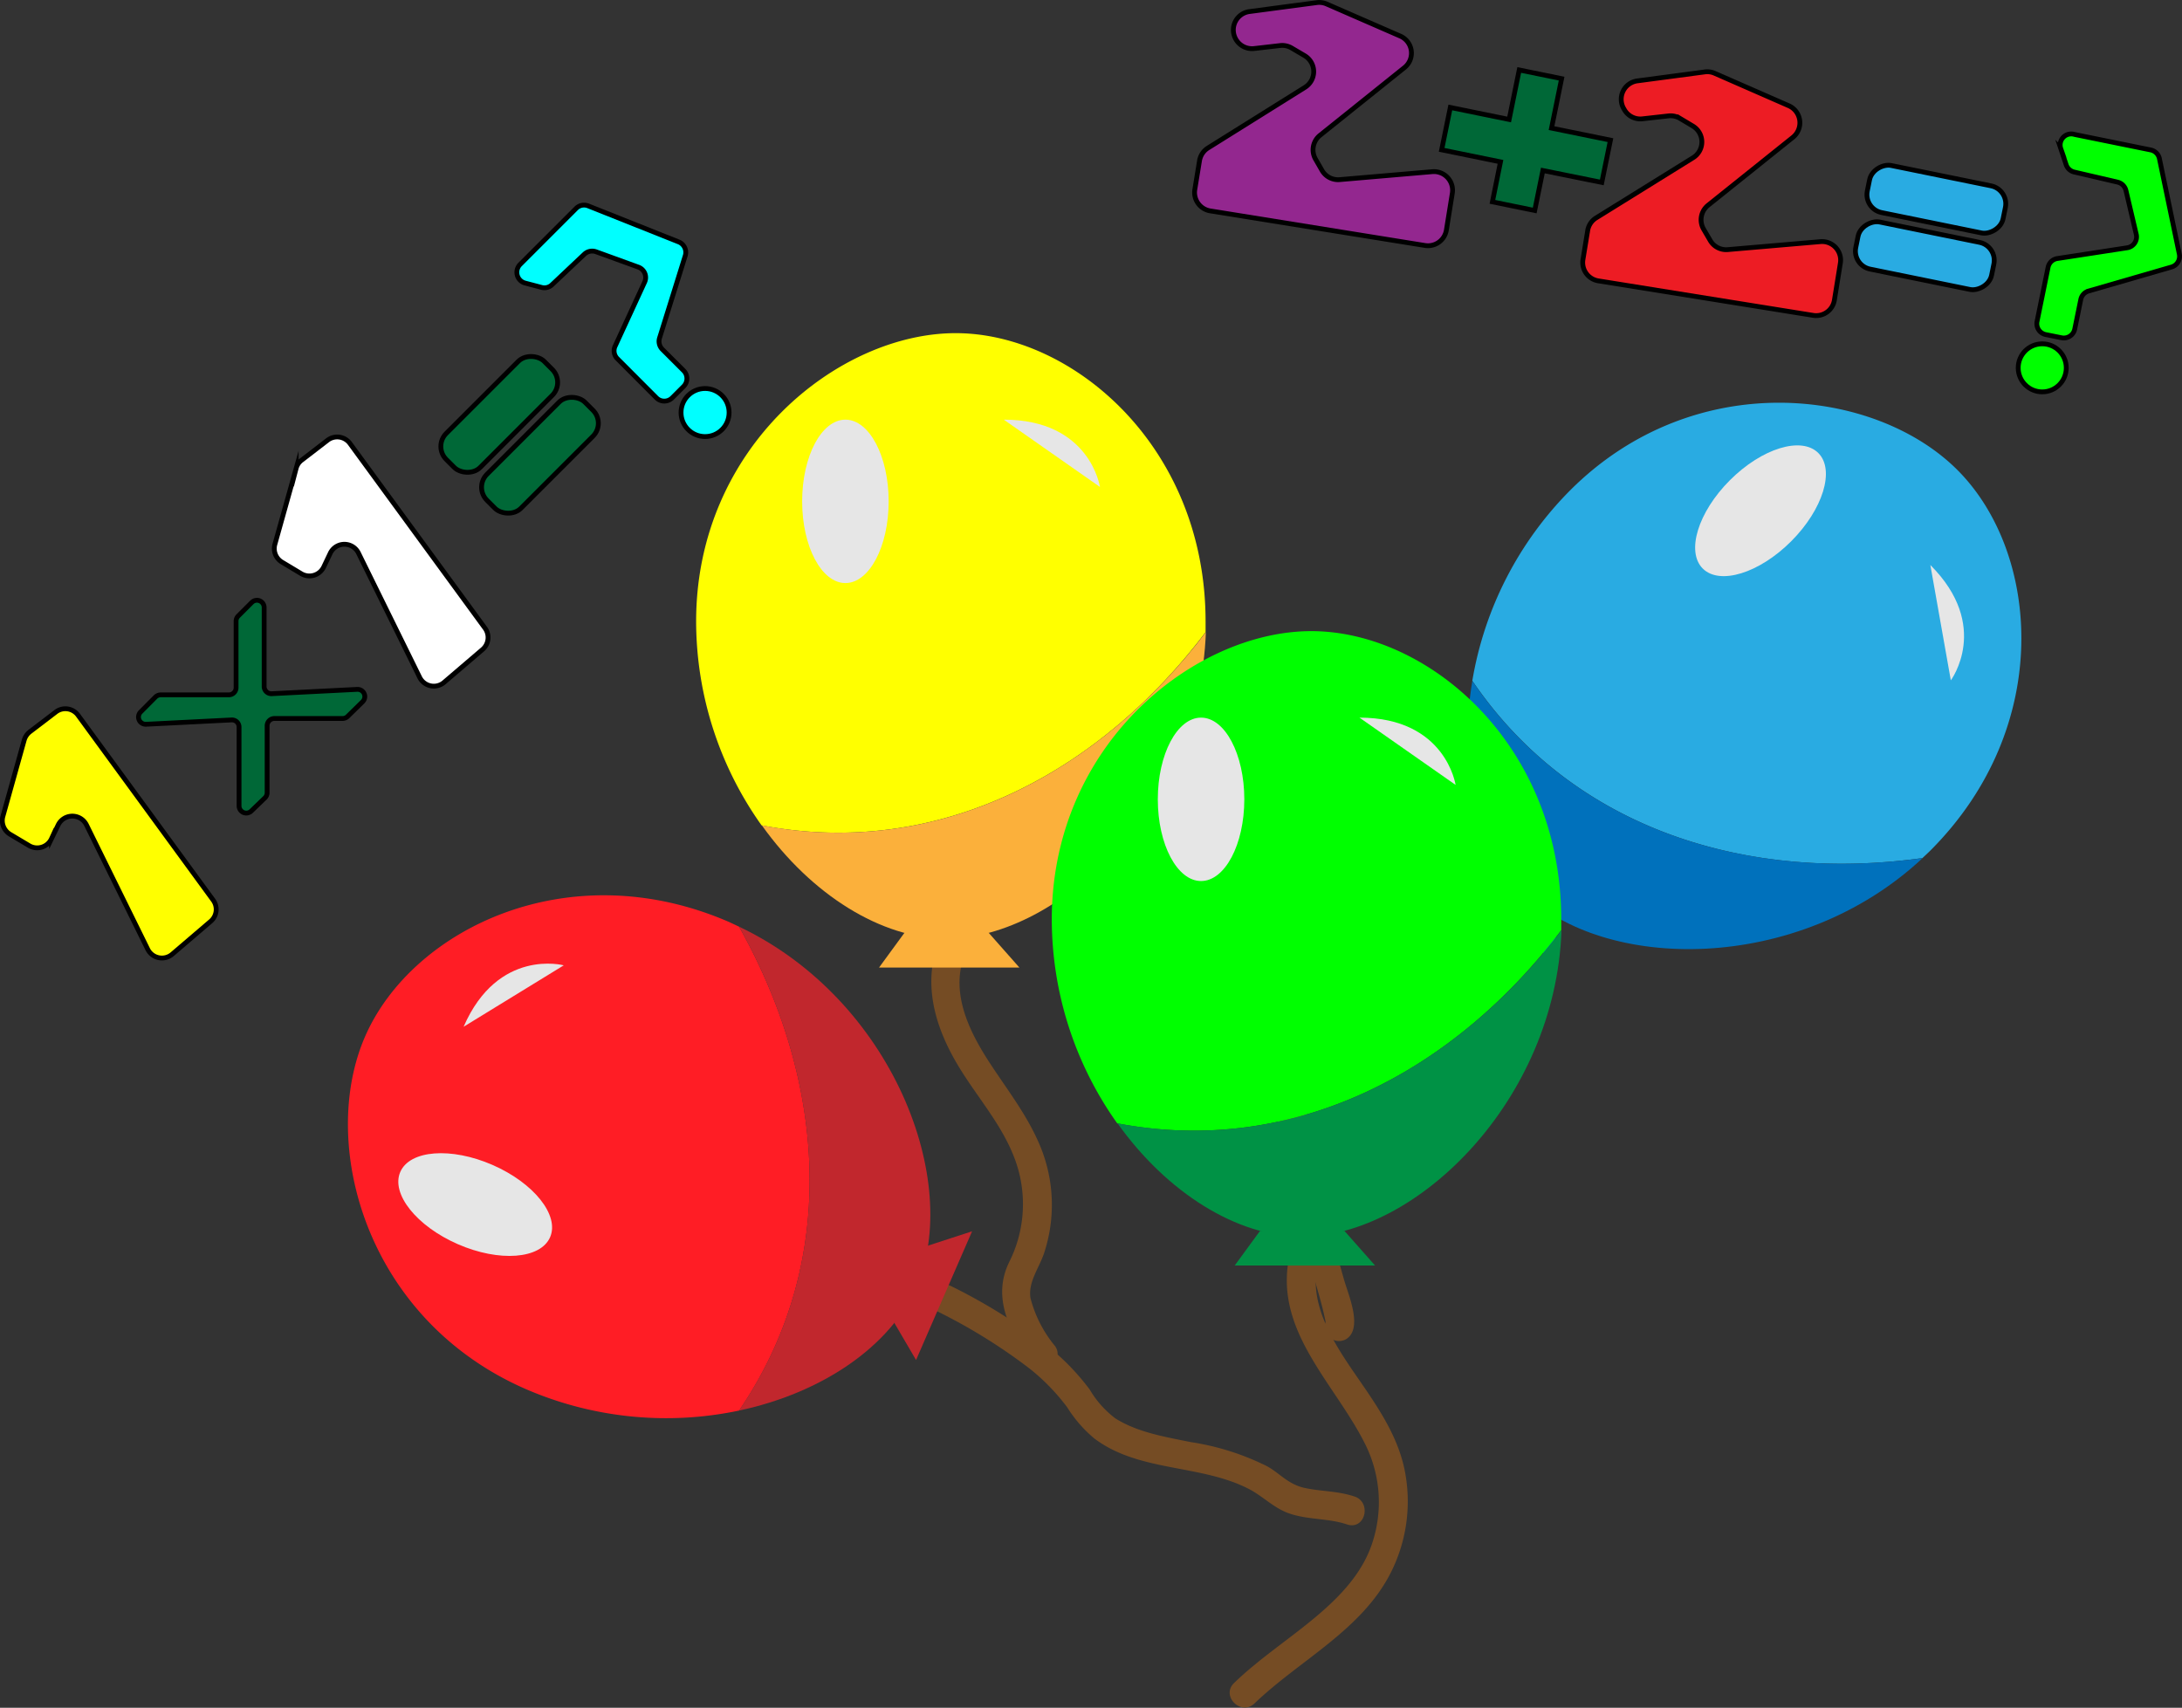
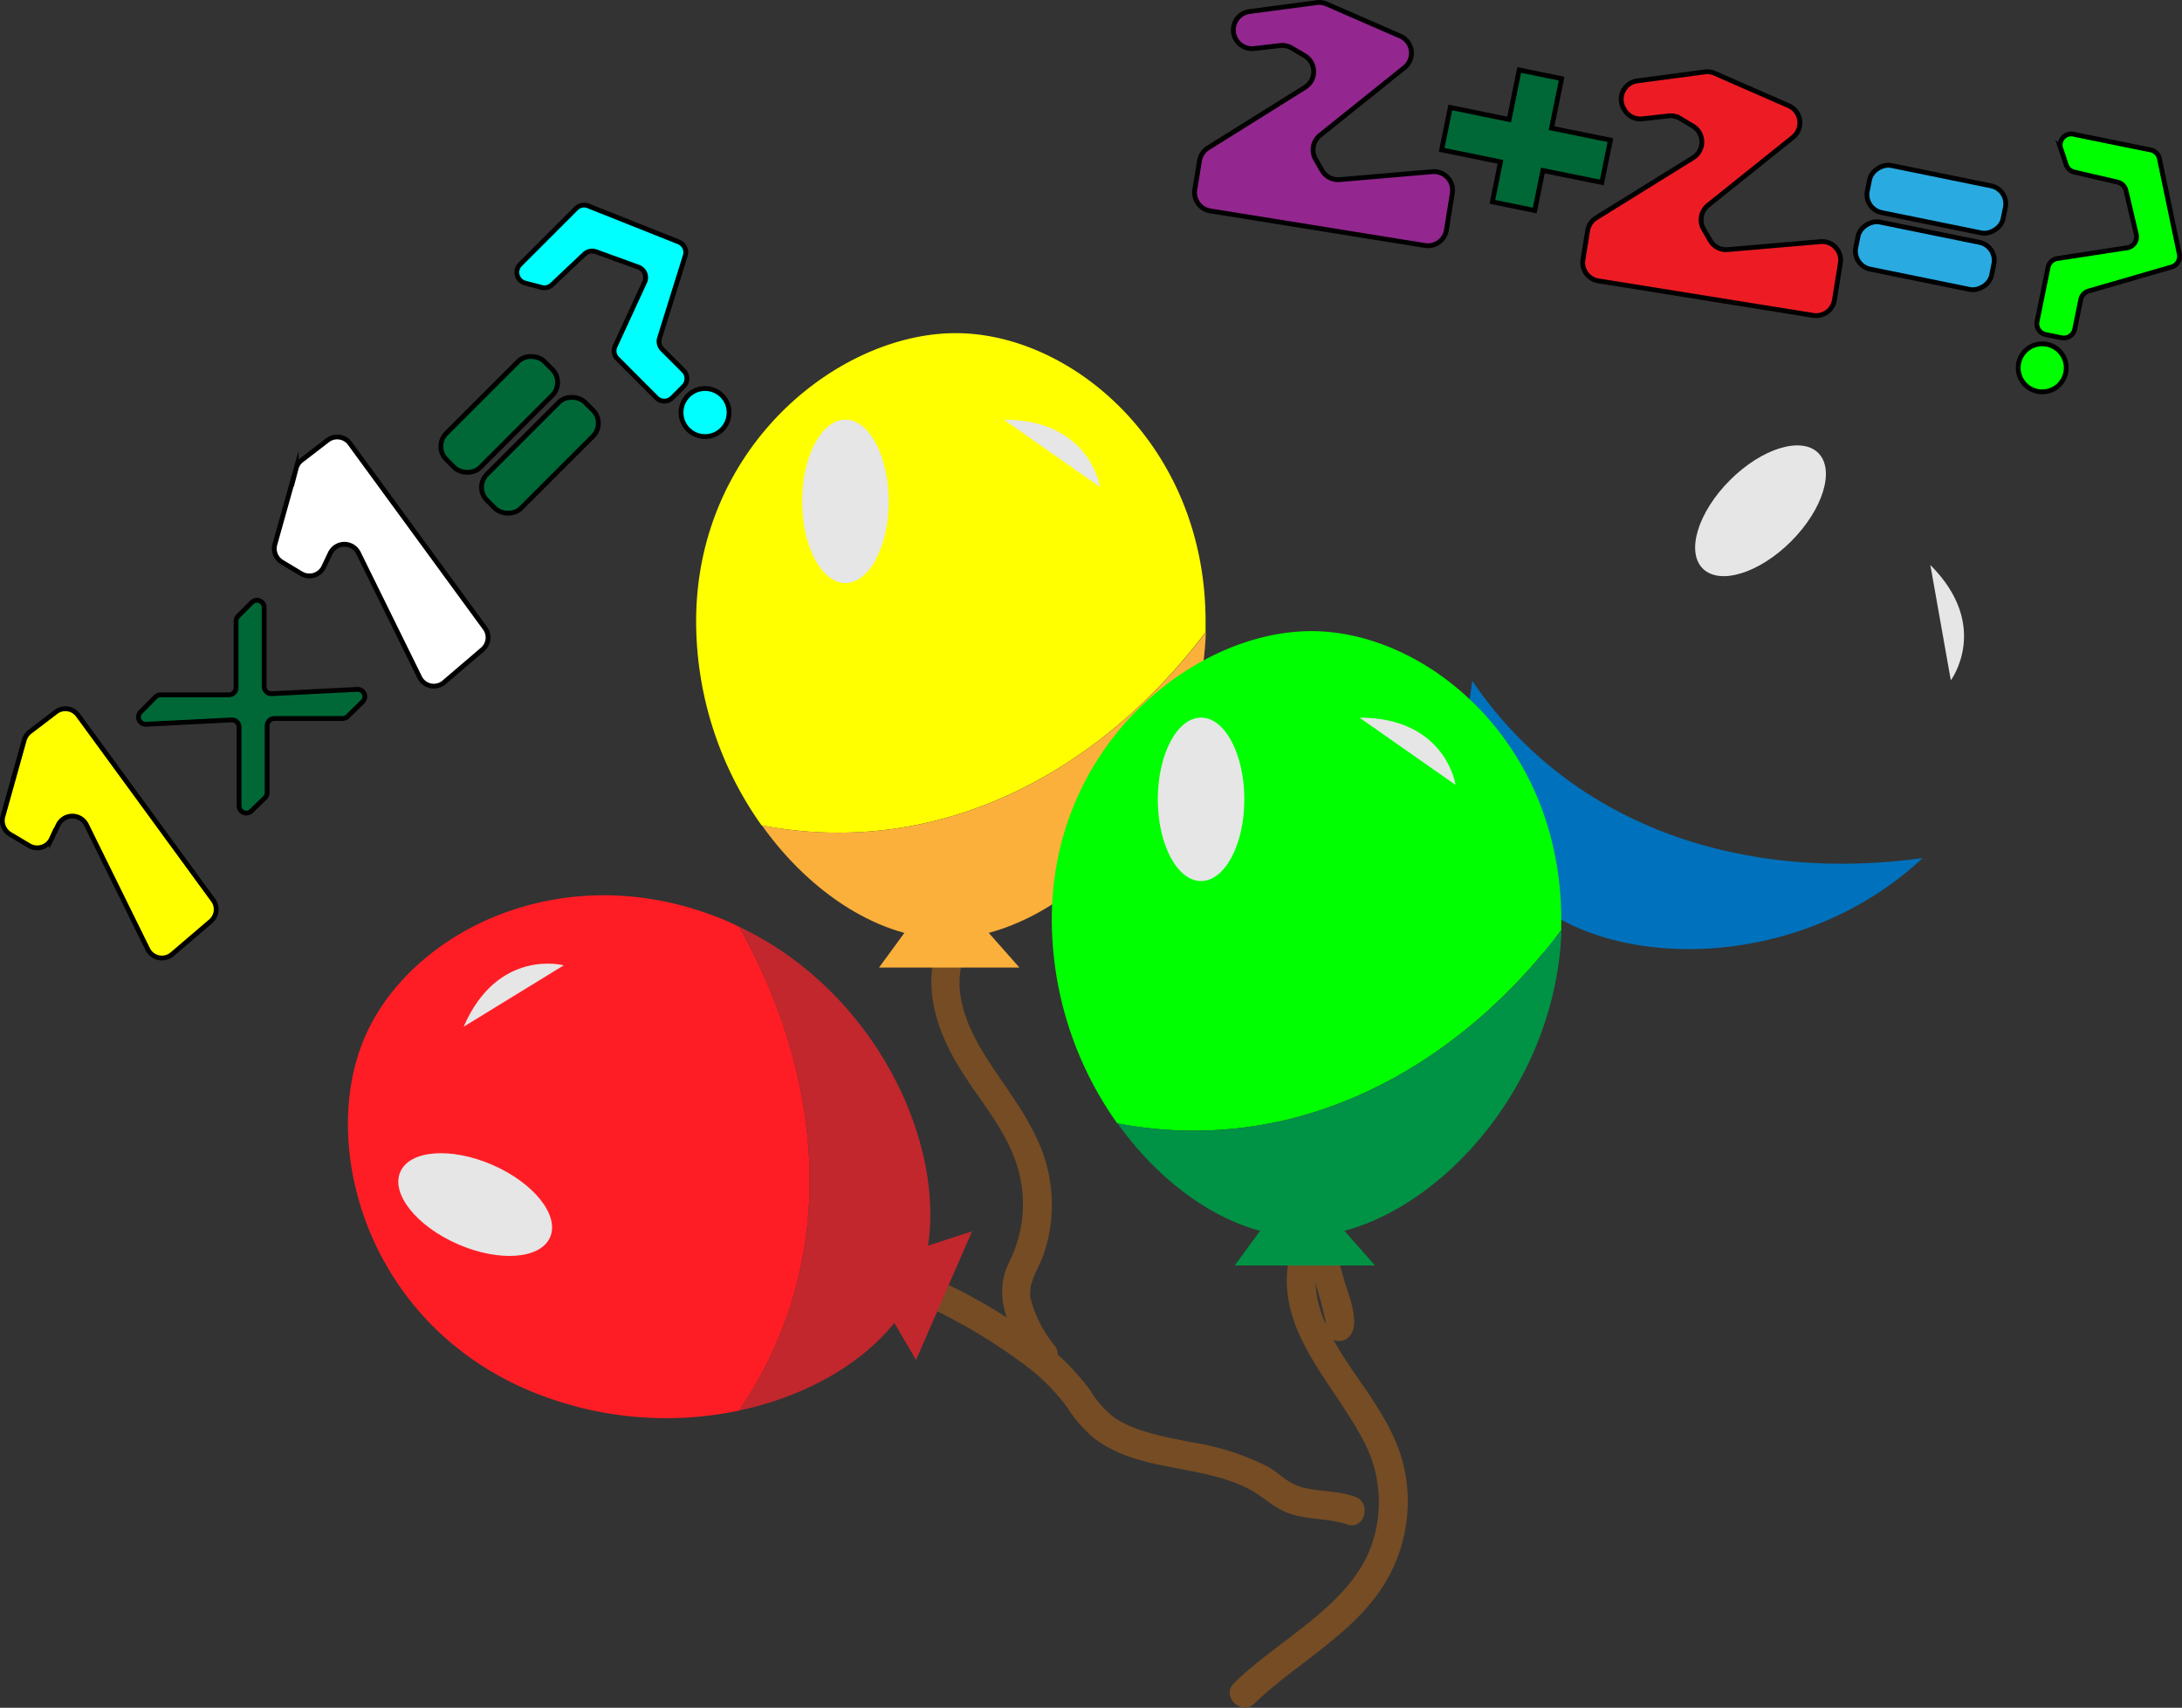
<svg xmlns="http://www.w3.org/2000/svg" viewBox="0 0 227 177.67">
  <rect x="0" y="0" width="227" height="177.67" fill="#333333" stroke="none" />
  <defs>
    <style>.cls-1{fill:#754c24;}.cls-2{fill:#0071bc;}.cls-16,.cls-3{fill:#29abe2;}.cls-4{fill:#e6e6e6;}.cls-5{fill:#fbb03b;}.cls-14,.cls-6{fill:#ff0;}.cls-7{fill:#009245;}.cls-17,.cls-8{fill:lime;}.cls-9{fill:#c1272d;}.cls-10{fill:#ff1d25;}.cls-11{fill:#006837;}.cls-11,.cls-12,.cls-13,.cls-14,.cls-15,.cls-16,.cls-17,.cls-18{stroke:#000;stroke-miterlimit:10;stroke-width:0.5px;}.cls-12{fill:#93278f;}.cls-13{fill:#ed1c24;}.cls-15{fill:#fff;}.cls-18{fill:aqua;}</style>
  </defs>
  <g id="Capa_2" data-name="Capa 2">
    <g id="Capa_1-2" data-name="Capa 1">
      <path class="cls-1" d="M155.64,94c-2.12,3-4.32,6.18-7.38,8.3a13.09,13.09,0,0,1-4.88,2.17,17.37,17.37,0,0,1-4.14,0,6,6,0,0,0-6.11,4.88c-.87,3.41-.31,7.16.3,10.56a114.42,114.42,0,0,0,2.76,11.24c.46,1.6.94,3.19,1.36,4.8.13.51.24,1,.35,1.54.06.28.09-.26,0,.16s0-.11,0-.17a3.83,3.83,0,0,1,.6-.73,1.5,1.5,0,0,0,1.51,2.59c1.84-1.08.25-4.67-.17-6.15-1-3.52-2-7-2.86-10.6a36.52,36.52,0,0,1-1.26-11,8.14,8.14,0,0,1,.35-1.86,4,4,0,0,1,.17-.49c.1-.26-.05.07.07-.17s.13-.24.2-.36.32-.47.14-.24a2,2,0,0,1,1.12-.87c-.26.11.13,0,.22-.06s.27-.07.42-.09l.2,0q.33,0,.66,0a19.69,19.69,0,0,0,4.85-.11,15.49,15.49,0,0,0,5.6-2.48c3.51-2.43,6-5.93,8.45-9.37,1.12-1.58-1.48-3.08-2.59-1.52Z" />
      <polygon class="cls-2" points="155.75 89.23 151.34 89.91 161.66 100.23 161.96 95.43 155.75 89.23" />
-       <path class="cls-3" d="M200,89.27c.27-.26.55-.51.81-.77,12.89-12.89,11.42-31,2.83-39.6S176.24,38.13,163.36,51a36.71,36.71,0,0,0-10.19,19.82C163.77,86.43,182,91.78,200,89.27Z" />
      <path class="cls-2" d="M153.17,70.84c-1.46,8.73.45,17.12,5.24,21.9,8.41,8.41,28.67,8.63,41.61-3.47C182,91.78,163.77,86.43,153.17,70.84Z" />
      <ellipse class="cls-4" cx="183.15" cy="53.14" rx="8.5" ry="4.5" transform="translate(16.07 145.07) rotate(-45)" />
      <path class="cls-4" d="M200.82,58.78l2.13,12S207.17,65.13,200.82,58.78Z" />
      <path class="cls-1" d="M97.19,99.48c-.9,3.86.33,7.66,2.26,11s4.59,6.21,6,9.78a13.41,13.41,0,0,1-.44,11c-1.83,3.69,0,7.18,2.15,10.28,1.11,1.57,3.71.07,2.59-1.51a12.84,12.84,0,0,1-2.55-5c-.25-1.68.93-3.15,1.43-4.69a16,16,0,0,0-.14-10.39c-1.22-3.36-3.4-6.15-5.35-9.1s-4-6.72-3.1-10.5c.44-1.88-2.45-2.68-2.89-.8Z" />
      <polygon class="cls-5" points="94.09 97.05 91.45 100.66 106.05 100.66 102.86 97.05 94.09 97.05" />
      <path class="cls-6" d="M125.42,65.77c0-.37,0-.74,0-1.11,0-18.23-13.85-30-26-30s-27,11.77-27,30a36.69,36.69,0,0,0,6.81,21.21C97.77,89.4,114.45,80.29,125.42,65.77Z" />
      <path class="cls-5" d="M79.26,85.87c5.14,7.2,12.42,11.79,19.19,11.79,11.9,0,26.38-14.18,27-31.89C114.45,80.29,97.77,89.4,79.26,85.87Z" />
      <ellipse class="cls-4" cx="87.95" cy="52.16" rx="4.5" ry="8.5" />
      <path class="cls-4" d="M104.43,43.66l10,7S113.41,43.66,104.43,43.66Z" />
      <path class="cls-1" d="M134.19,130.48c-1.82,7.81,4.59,13.32,7.78,19.66a13.49,13.49,0,0,1,.81,10.33c-1,3.12-3.3,5.55-5.76,7.63-2.83,2.4-6,4.44-8.64,7-1.39,1.34.73,3.46,2.13,2.12,4.71-4.53,11.19-7.62,14.22-13.69a16.43,16.43,0,0,0,1.38-10.68c-.76-3.63-2.93-6.7-5-9.7-2.37-3.44-5.06-7.52-4-11.89.44-1.88-2.45-2.68-2.89-.8Z" />
      <polygon class="cls-7" points="131.09 128.05 128.45 131.66 143.05 131.66 139.86 128.05 131.09 128.05" />
      <path class="cls-8" d="M162.42,96.77c0-.37,0-.74,0-1.11,0-18.23-13.85-30-26-30s-27,11.77-27,30a36.69,36.69,0,0,0,6.81,21.21C134.77,120.4,151.45,111.29,162.42,96.77Z" />
      <path class="cls-7" d="M116.26,116.87c5.14,7.2,12.42,11.79,19.19,11.79,11.9,0,26.38-14.18,27-31.89C151.45,111.29,134.77,120.4,116.26,116.87Z" />
      <ellipse class="cls-4" cx="124.95" cy="83.16" rx="4.5" ry="8.5" />
      <path class="cls-4" d="M141.43,74.66l10,7S150.41,74.66,141.43,74.66Z" />
      <path class="cls-1" d="M97.49,136.42a58.07,58.07,0,0,1,9.54,5.9,21.72,21.72,0,0,1,4,4.1,13.56,13.56,0,0,0,2.81,3.23c4.65,3.52,11,2.66,16.05,5.24,1.49.76,2.61,2,4.22,2.56,1.95.68,4.07.49,6,1.14s2.62-2.3.8-2.9-3.46-.51-5.18-.89-2.52-1.46-3.86-2.23a26.72,26.72,0,0,0-8-2.54c-2.65-.54-5.5-1-7.83-2.46a10.34,10.34,0,0,1-2.67-3,24.5,24.5,0,0,0-3.75-4A58.46,58.46,0,0,0,99,133.83c-1.7-.91-3.22,1.68-1.51,2.59Z" />
      <polygon class="cls-9" points="93.04 137.63 95.3 141.49 101.13 128.1 96.55 129.59 93.04 137.63" />
      <path class="cls-10" d="M76.89,96.41l-1-.47c-16.71-7.28-33,.71-37.89,11.85s0,29.45,16.71,36.73a36.72,36.72,0,0,0,22.18,2.23C87.5,131.19,85.81,112.26,76.89,96.41Z" />
      <path class="cls-9" d="M76.88,146.75c8.65-1.83,15.76-6.68,18.46-12.88C100.1,123,92.89,104,76.89,96.41,85.81,112.26,87.5,131.19,76.88,146.75Z" />
      <ellipse class="cls-4" cx="49.44" cy="125.32" rx="4.5" ry="8.5" transform="translate(-85.2 120.57) rotate(-66.45)" />
      <path class="cls-4" d="M48.23,106.82l10.42-6.39S51.81,98.59,48.23,106.82Z" />
      <polygon class="cls-11" points="167.54 14.58 161.41 13.33 162.46 8.18 158.05 7.28 157 12.43 150.88 11.18 149.98 15.59 156.1 16.84 155.26 21 159.66 21.9 160.51 17.74 166.64 18.98 167.54 14.58" />
      <path class="cls-12" d="M130,1.2l7-.93a1.92,1.92,0,0,1,1,.14l7.64,3.33A1.93,1.93,0,0,1,146.15,7l-8.83,7.08a1.94,1.94,0,0,0-.46,2.48l.65,1.13a1.93,1.93,0,0,0,1.84,1l9.66-.83a1.94,1.94,0,0,1,2.08,2.23l-.62,3.85a1.94,1.94,0,0,1-2.22,1.6l-22.35-3.6a1.94,1.94,0,0,1-1.6-2.22l.49-3a1.93,1.93,0,0,1,.89-1.33L135.74,9.1a1.93,1.93,0,0,0,0-3.3L134.38,5a1.91,1.91,0,0,0-1.21-.26l-2.7.31a1.94,1.94,0,0,1-1.92-1h0A1.93,1.93,0,0,1,130,1.2Z" />
      <path class="cls-13" d="M170.37,8.41l7-.93a1.91,1.91,0,0,1,1,.14L186.09,11a1.94,1.94,0,0,1,.44,3.28l-8.84,7.08a1.94,1.94,0,0,0-.46,2.48l.66,1.13a1.92,1.92,0,0,0,1.84,1l9.65-.83a1.93,1.93,0,0,1,2.08,2.23l-.62,3.84a1.92,1.92,0,0,1-2.21,1.6l-22.35-3.59a1.93,1.93,0,0,1-1.6-2.22l.49-3a1.9,1.9,0,0,1,.88-1.33l10.07-6.25a1.93,1.93,0,0,0,0-3.3l-1.34-.8a1.9,1.9,0,0,0-1.21-.26l-2.69.3a1.91,1.91,0,0,1-1.92-1h0A1.93,1.93,0,0,1,170.37,8.41Z" />
      <path class="cls-14" d="M.31,84.9,2.52,77a1.7,1.7,0,0,1,.58-.86l2.7-2.06a1.63,1.63,0,0,1,2.32.33L22.17,93.64a1.63,1.63,0,0,1-.25,2.21l-4,3.42a1.65,1.65,0,0,1-2.55-.51L9,85.83a1.64,1.64,0,0,0-2.95,0l-.69,1.42A1.64,1.64,0,0,1,3.07,88l-2-1.19A1.66,1.66,0,0,1,.31,84.9Z" />
      <path class="cls-15" d="M28.6,56.62l2.21-7.89a1.57,1.57,0,0,1,.58-.86l2.69-2.07a1.64,1.64,0,0,1,2.32.33L50.46,65.36a1.64,1.64,0,0,1-.26,2.21l-4,3.42a1.64,1.64,0,0,1-2.54-.52L37.3,57.55a1.63,1.63,0,0,0-2.94,0L33.67,59a1.65,1.65,0,0,1-2.32.69l-2-1.2A1.64,1.64,0,0,1,28.6,56.62Z" />
      <rect class="cls-16" x="198.95" y="13.51" width="5" height="14.42" rx="1.91" transform="translate(140.91 213.98) rotate(-78.48)" />
      <rect class="cls-16" x="197.75" y="19.39" width="5" height="14.42" rx="1.91" transform="translate(134.19 217.51) rotate(-78.48)" />
      <path class="cls-17" d="M215.88,14l7.87,1.6a1.17,1.17,0,0,1,.9.9l2.07,9.93a1.16,1.16,0,0,1-.81,1.35l-8.63,2.5a1.15,1.15,0,0,0-.81.88l-.63,3.08a1.16,1.16,0,0,1-1.37.9l-1.64-.33a1.16,1.16,0,0,1-.91-1.37l1.15-5.64a1.16,1.16,0,0,1,1-.91l7.22-1.11a1.15,1.15,0,0,0,.95-1.41l-1.07-4.55a1.17,1.17,0,0,0-.87-.87l-4.51-1.05a1.17,1.17,0,0,1-.84-.76l-.56-1.68a1.15,1.15,0,0,1,1.33-1.5Z" />
      <rect class="cls-11" x="44.73" y="40.62" width="14.42" height="5" rx="1.91" transform="translate(-15.28 49.35) rotate(-45)" />
      <rect class="cls-11" x="48.97" y="44.86" width="14.42" height="5" rx="1.91" transform="translate(-17.04 53.6) rotate(-45)" />
      <path class="cls-18" d="M54.26,27.36l5.68-5.68a1.16,1.16,0,0,1,1.25-.26l9.42,3.75a1.17,1.17,0,0,1,.68,1.43l-2.68,8.58a1.18,1.18,0,0,0,.29,1.16l2.22,2.22a1.16,1.16,0,0,1,0,1.64l-1.19,1.19a1.16,1.16,0,0,1-1.64,0l-4.06-4.07A1.15,1.15,0,0,1,64,36l3.06-6.64a1.15,1.15,0,0,0-.65-1.57L62,26.19a1.18,1.18,0,0,0-1.2.25l-3.37,3.18a1.13,1.13,0,0,1-1.09.28l-1.71-.45a1.16,1.16,0,0,1-.52-1.94Z" />
      <circle class="cls-17" cx="212.46" cy="38.27" r="2.5" />
      <circle class="cls-18" cx="73.35" cy="42.92" r="2.5" />
      <path class="cls-11" d="M27.48,71.39V63.2a.75.75,0,0,0-1.28-.53l-1.42,1.42a.75.75,0,0,0-.22.53v6.92a.75.75,0,0,1-.75.75h-7.1a.79.79,0,0,0-.53.22l-1.55,1.56a.75.75,0,0,0,.56,1.28l8.9-.45a.74.74,0,0,1,.78.75v8.19a.75.75,0,0,0,1.28.53L27.57,83a.75.75,0,0,0,.22-.53V75.5a.76.76,0,0,1,.75-.75h7.1a.75.75,0,0,0,.53-.22L37.73,73a.75.75,0,0,0-.57-1.28l-8.89.45A.75.75,0,0,1,27.48,71.39Z" />
    </g>
  </g>
</svg>